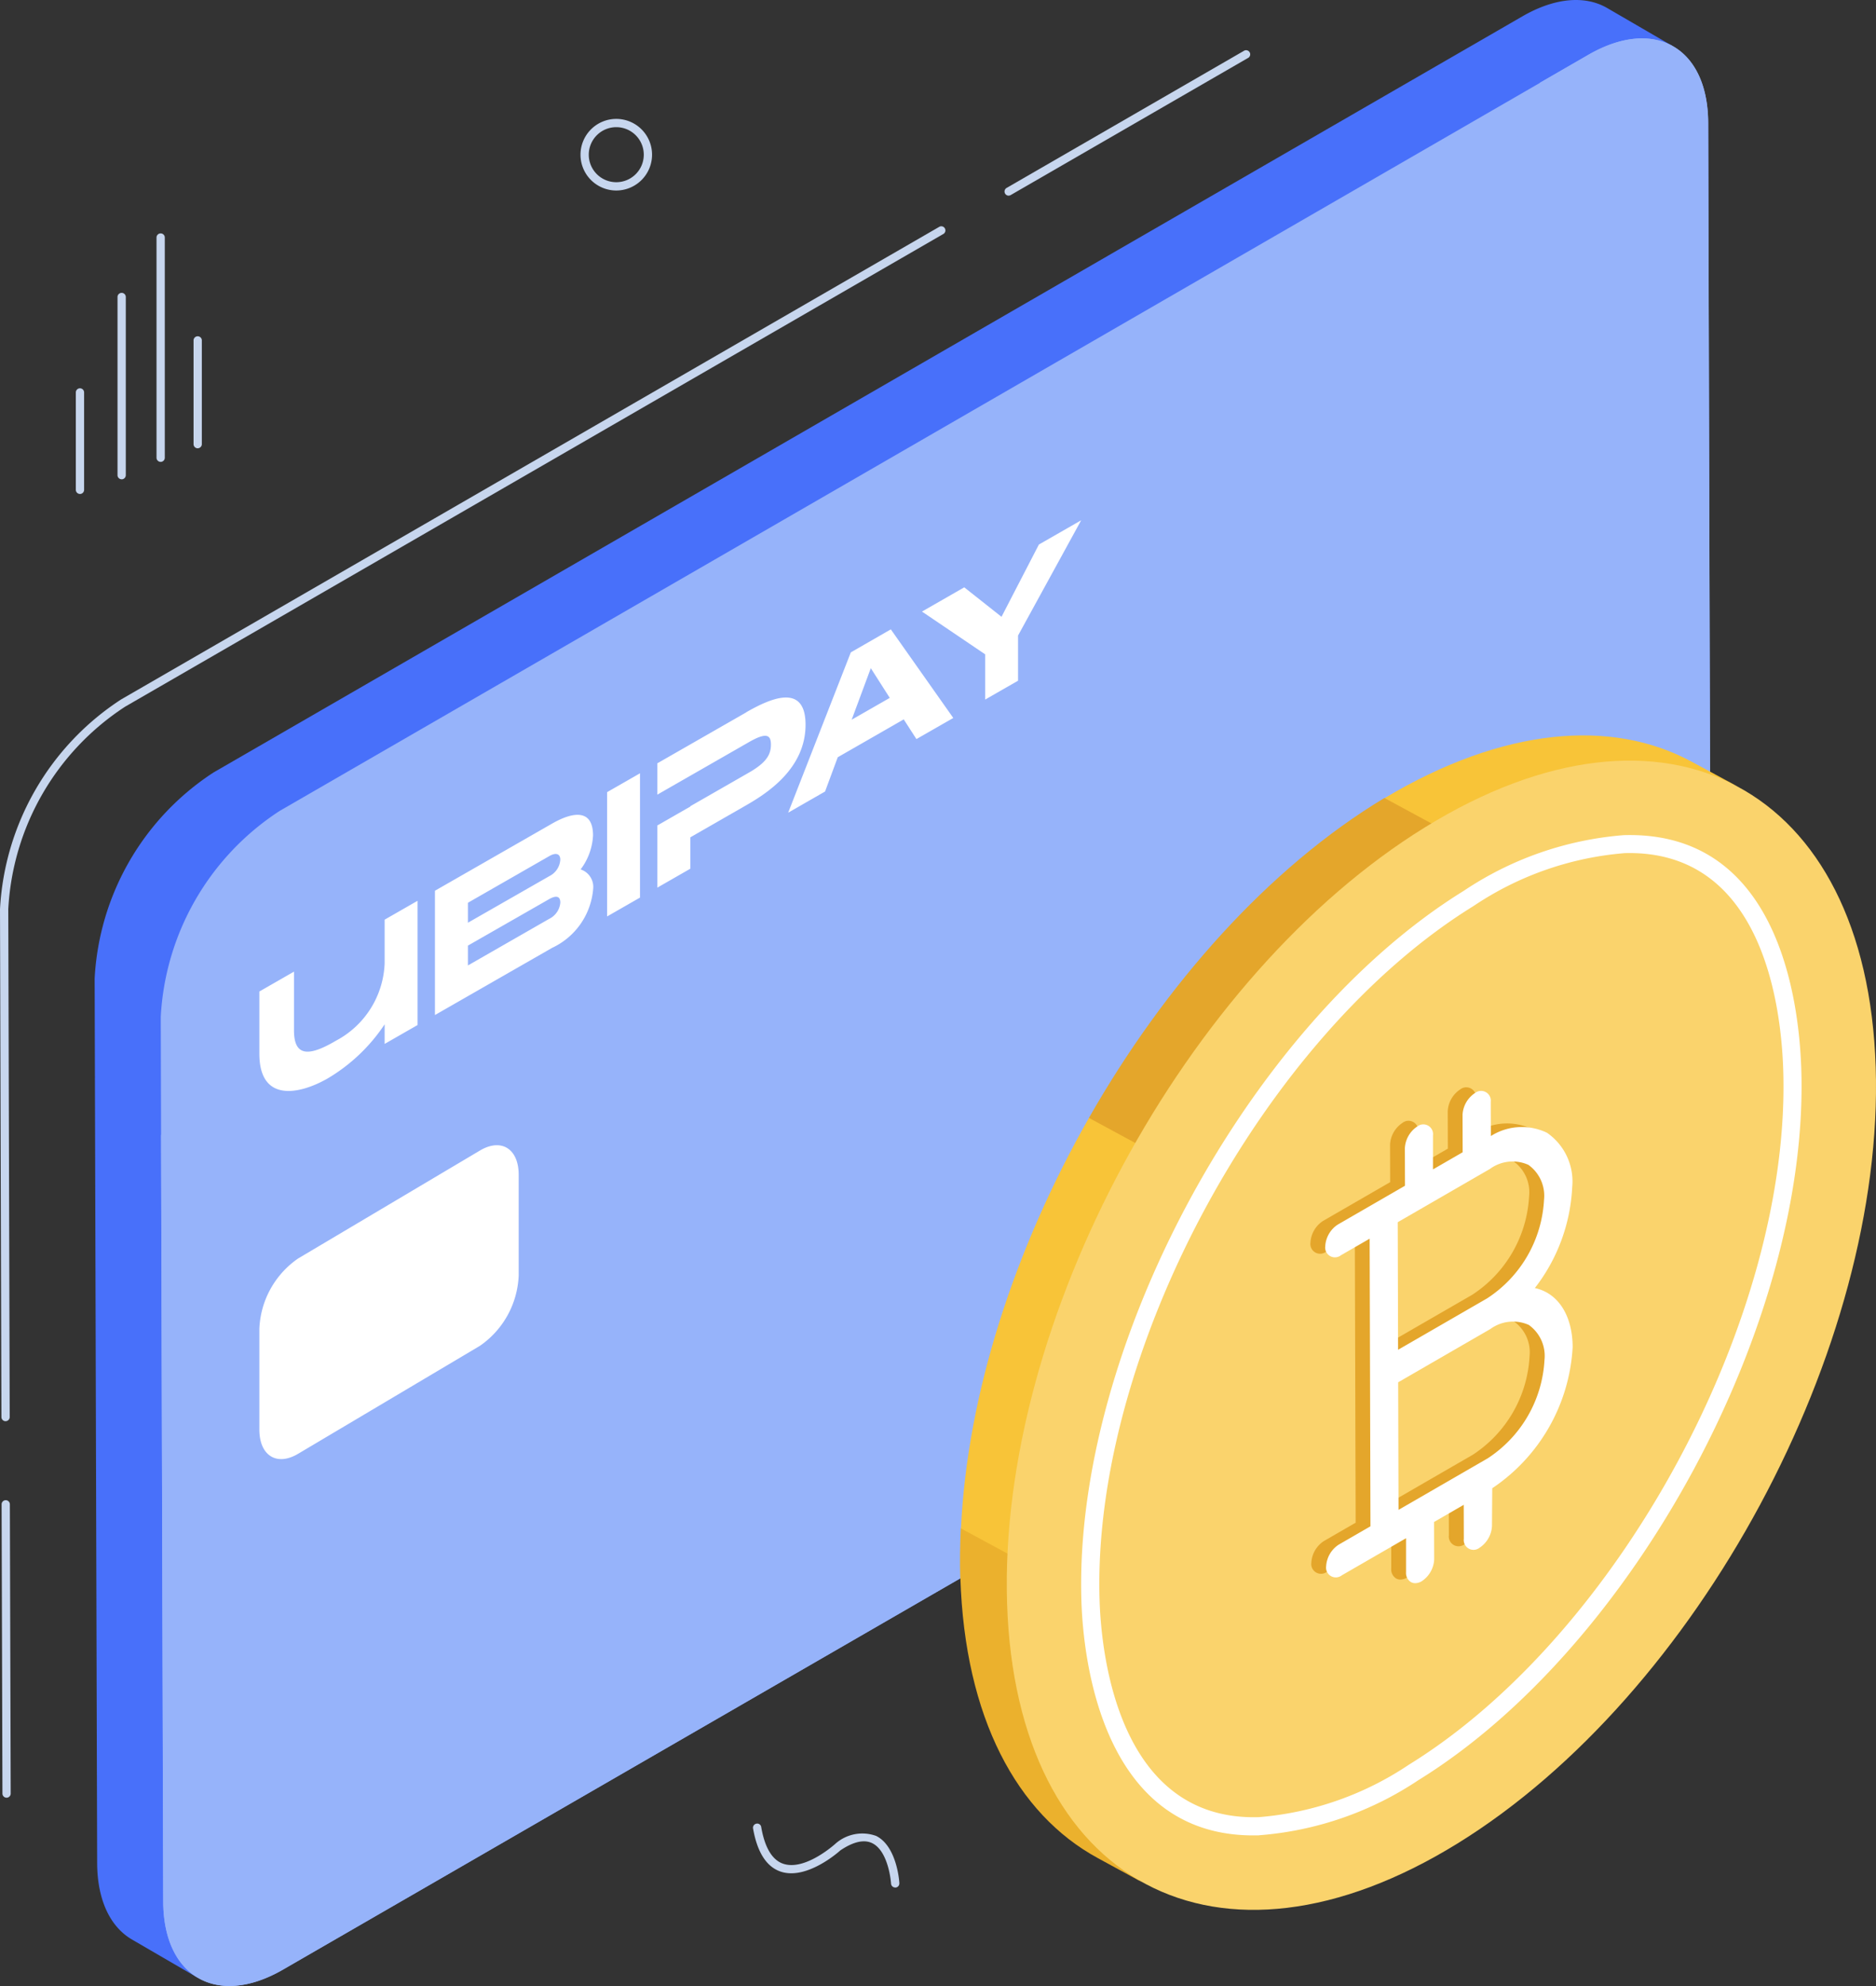
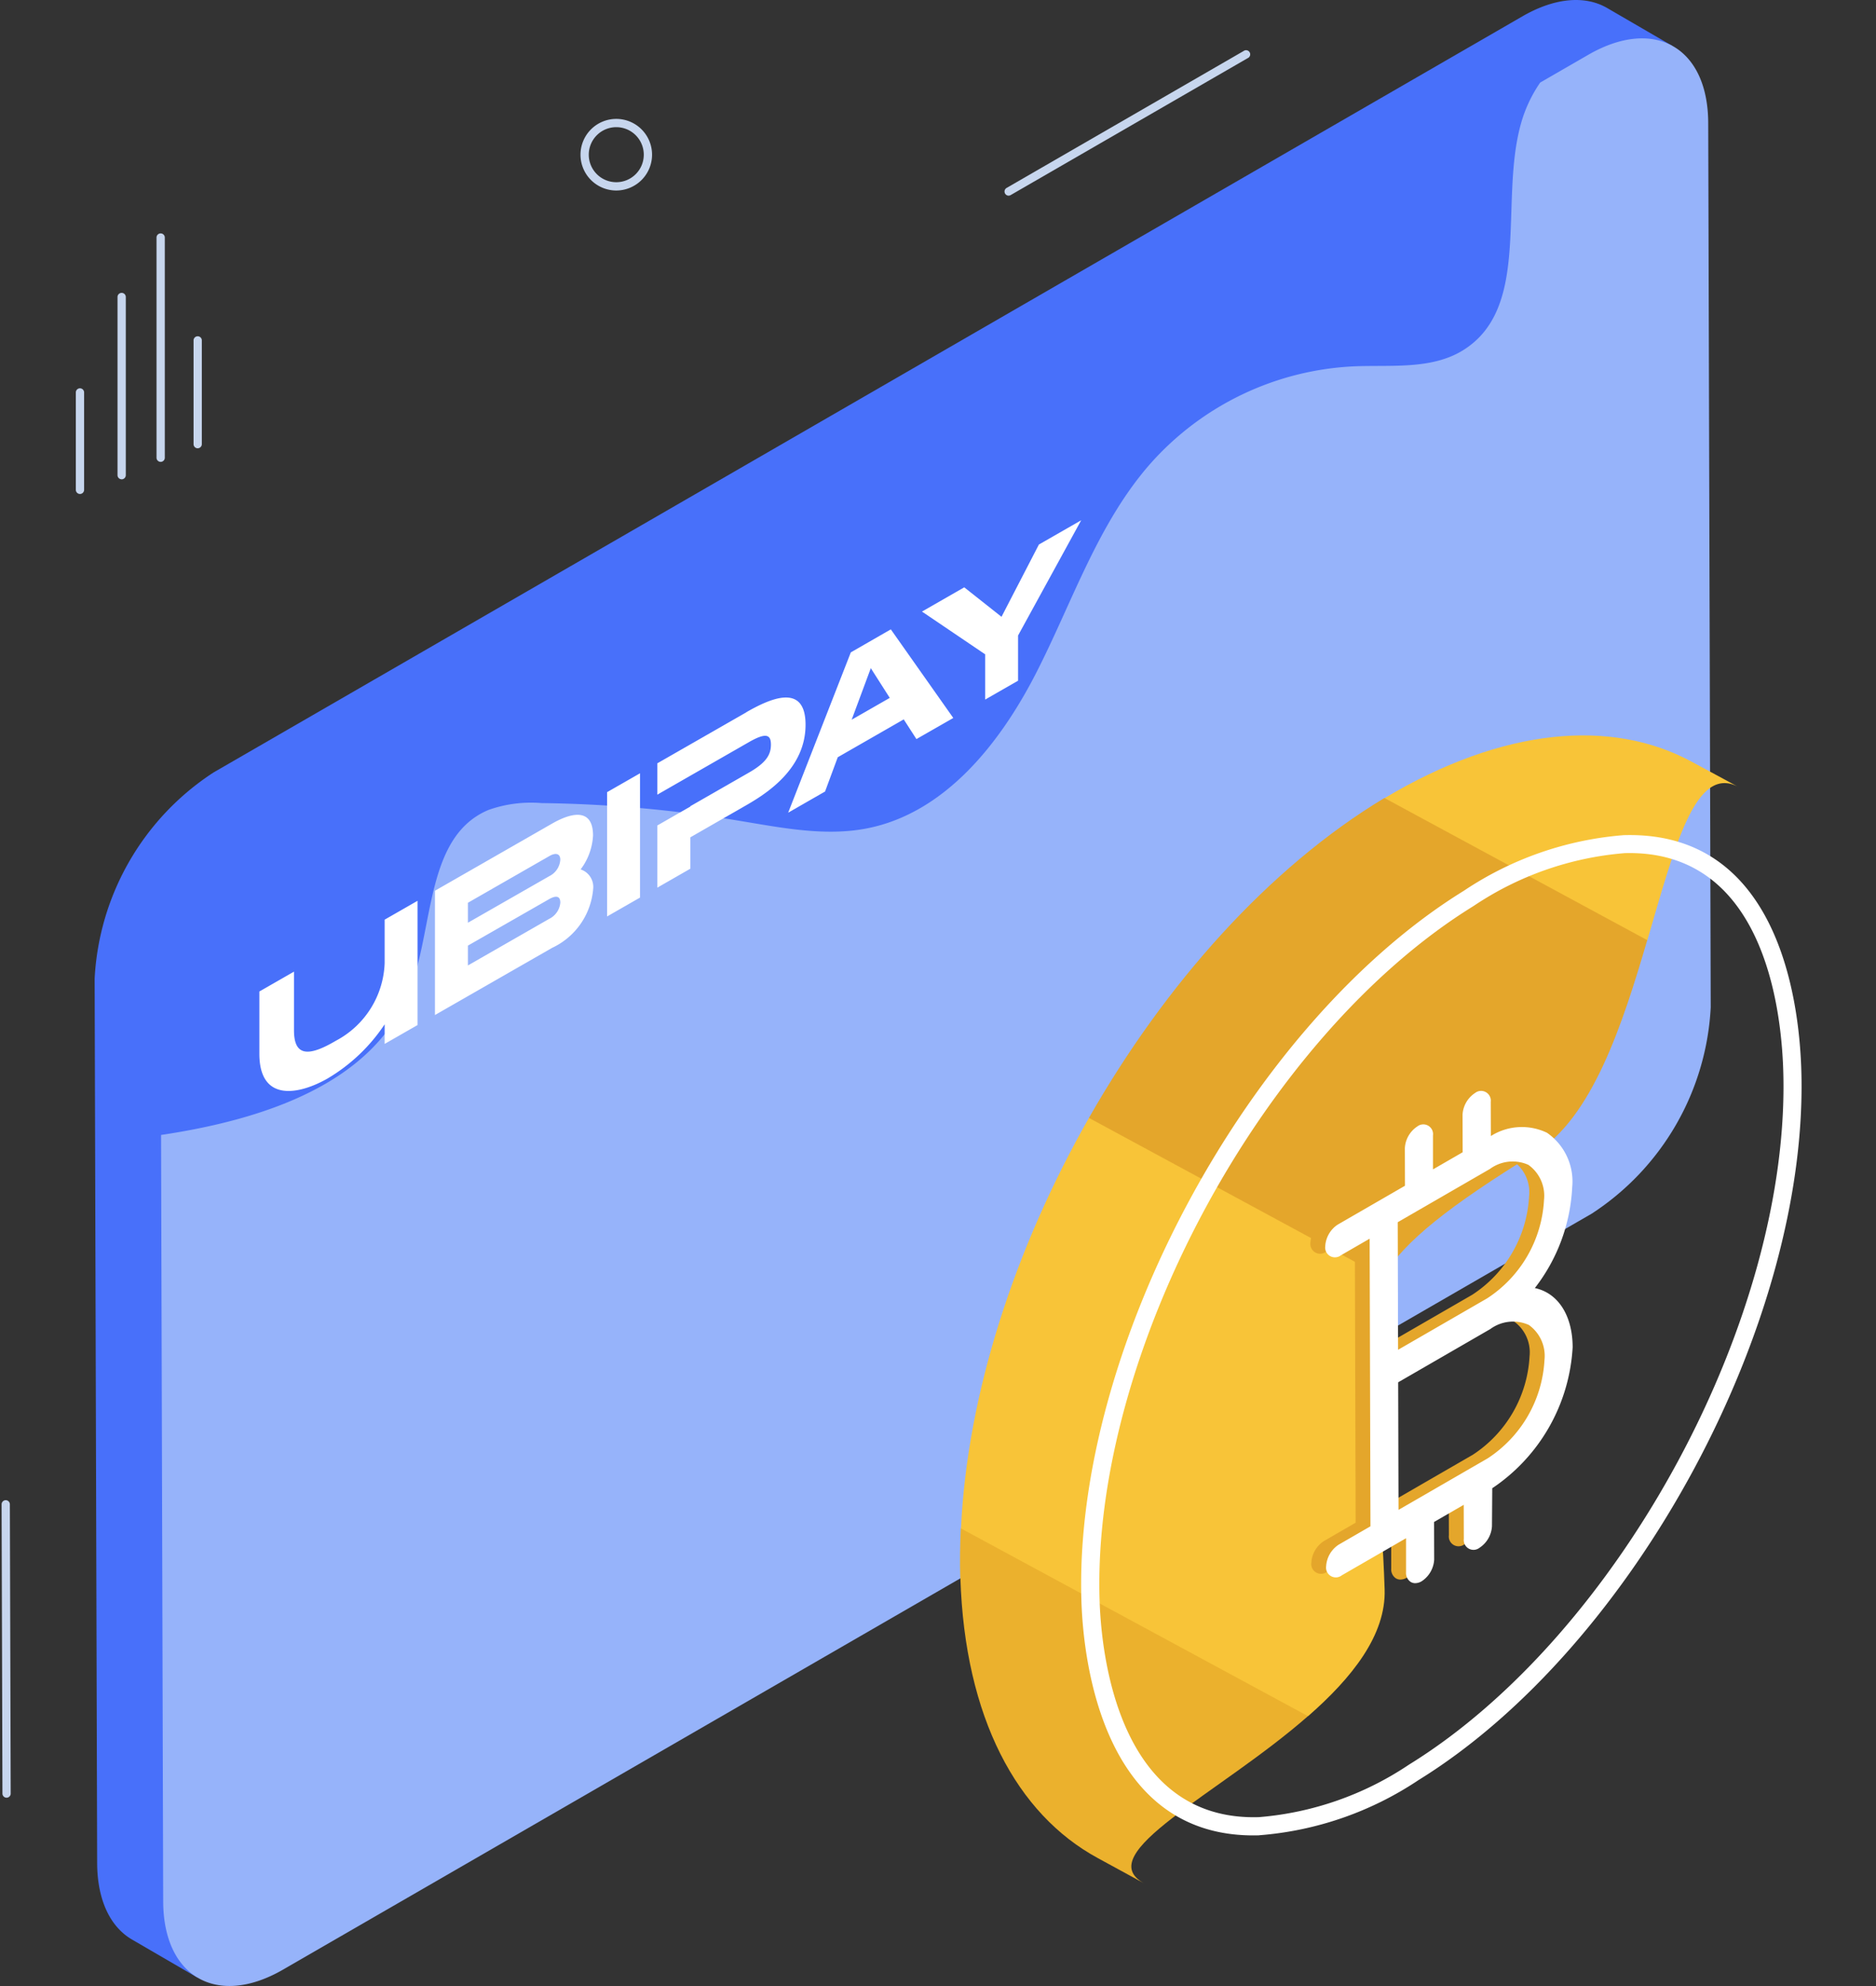
<svg xmlns="http://www.w3.org/2000/svg" id="Seamless_Exchange_Integration" data-name="Seamless Exchange Integration" width="105.392" height="111.504" viewBox="0 0 105.392 111.504">
  <rect x="0" y="0" width="105.392" height="111.504" fill="#333333" stroke="none" />
  <defs>
    <clipPath id="clip-path">
      <rect id="Rectangle_603" data-name="Rectangle 603" width="105.392" height="111.504" fill="none" />
    </clipPath>
    <clipPath id="clip-path-2">
      <rect id="Rectangle_604" data-name="Rectangle 604" width="46.169" height="32.039" fill="none" />
    </clipPath>
    <clipPath id="clip-path-3">
      <rect id="Rectangle_605" data-name="Rectangle 605" width="14.567" height="17.624" fill="none" />
    </clipPath>
  </defs>
  <g id="Group_1018" data-name="Group 1018" clip-path="url(#clip-path)">
    <path id="Path_778" data-name="Path 778" d="M149.336,34.177a2.01,2.01,0,1,1,2.01-2.01,2.012,2.012,0,0,1-2.01,2.01m0-3.556a1.545,1.545,0,1,0,1.545,1.546,1.547,1.547,0,0,0-1.545-1.546" transform="translate(-114.714 -23.481)" fill="#c7d6ee" />
    <path id="Path_779" data-name="Path 779" d="M49.358,91.642a.233.233,0,0,1-.232-.233V85.6a.233.233,0,1,1,.465,0v5.807a.233.233,0,0,1-.233.233" transform="translate(-38.252 -66.472)" fill="#c7d6ee" />
    <path id="Path_780" data-name="Path 780" d="M39.956,71.976a.233.233,0,0,1-.233-.233V59.366a.233.233,0,0,1,.465,0V71.744a.233.233,0,0,1-.232.233" transform="translate(-30.93 -46.044)" fill="#c7d6ee" />
    <path id="Path_781" data-name="Path 781" d="M30.056,84.7a.233.233,0,0,1-.232-.233V74.451a.233.233,0,0,1,.465,0V84.469a.233.233,0,0,1-.233.233" transform="translate(-23.222 -57.79)" fill="#c7d6ee" />
    <path id="Path_782" data-name="Path 782" d="M19.479,104.42a.233.233,0,0,1-.232-.233V98.72a.232.232,0,1,1,.465,0v5.468a.233.233,0,0,1-.232.233" transform="translate(-14.987 -76.686)" fill="#c7d6ee" />
-     <path id="Path_783" data-name="Path 783" d="M199.083,466.108a.231.231,0,0,1-.231-.218c0-.018-.123-1.8-1.049-2.265-.457-.229-1.064-.095-1.8.4-.049.047-1.883,1.695-3.36,1.189-.79-.27-1.31-1.085-1.544-2.422a.232.232,0,0,1,.189-.268.224.224,0,0,1,.269.189c.2,1.156.617,1.851,1.234,2.061,1.231.421,2.909-1.1,2.926-1.115a2.278,2.278,0,0,1,2.3-.445c1.167.583,1.3,2.569,1.3,2.652a.232.232,0,0,1-.218.246Z" transform="translate(-148.793 -360.134)" fill="#c7d6ee" />
-     <path id="Path_784" data-name="Path 784" d="M108.992.452c-1.218-.708-2.906-.608-4.769.468L30.7,43.368a14.723,14.723,0,0,0-6.683,11.571l.141,49.655c.006,2.112.752,3.6,1.955,4.3l3.715,2.159c-1.2-.7,9.207-8.522,9.2-10.635l2.066-37.933c-.012-4.254-1.449-3.514,2.254-5.651l64.085-42.469C109.3,13.286,111.49,1.9,112.708,2.611Z" transform="translate(-18.7 0)" fill="#4870fa" />
-     <path id="Path_785" data-name="Path 785" d="M121.008,10.674c3.7-2.138,6.711-.423,6.723,3.831l.141,49.655a14.716,14.716,0,0,1-6.68,11.569L47.668,118.177c-3.7,2.138-6.715.425-6.727-3.829L40.8,64.693a14.722,14.722,0,0,1,6.683-11.571Z" transform="translate(-31.769 -7.595)" fill="#96b3fa" />
+     <path id="Path_784" data-name="Path 784" d="M108.992.452c-1.218-.708-2.906-.608-4.769.468L30.7,43.368a14.723,14.723,0,0,0-6.683,11.571l.141,49.655c.006,2.112.752,3.6,1.955,4.3l3.715,2.159c-1.2-.7,9.207-8.522,9.2-10.635c-.012-4.254-1.449-3.514,2.254-5.651l64.085-42.469C109.3,13.286,111.49,1.9,112.708,2.611Z" transform="translate(-18.7 0)" fill="#4870fa" />
    <path id="Path_786" data-name="Path 786" d="M127.94,64.159a14.727,14.727,0,0,1-6.683,11.575L47.732,118.181c-3.7,2.136-6.719.418-6.731-3.831l-.12-43.032c5.668-.847,11.982-2.852,13.986-8.151,1.349-3.58.883-8.628,4.416-10.1a7.175,7.175,0,0,1,2.983-.382,72.519,72.519,0,0,1,11.015.979c2.411.394,4.869.907,7.256.441,4.392-.859,7.494-4.785,9.523-8.759s3.449-8.365,6.4-11.719a16.317,16.317,0,0,1,11.469-5.465c2.076-.083,4.32.191,6.086-.895,3.867-2.387,2.041-8.33,3.258-12.709a7.719,7.719,0,0,1,1.086-2.327l2.709-1.563c3.711-2.136,6.719-.418,6.731,3.831Z" transform="translate(-31.833 -7.595)" fill="#96b3fa" />
    <path id="Path_792" data-name="Path 792" d="M243.7,371.157c.25,7.839,3.171,13.257,7.713,15.726l2.611,1.423c-3.033-1.656,4.194-5,9.2-9.385-3.14-14-8.193-22.034-19.5-10.541-.043.935-.059,1.864-.03,2.777" transform="translate(-189.747 -282.564)" fill="#ebb12d" />
    <path id="Path_793" data-name="Path 793" d="M368.027,189.418,365.4,188c-4.5-2.444-10.608-1.937-17.262,2.039-3.574,8.946,3.574,9.956,14.758,7.979,1.549-5.279,2.705-9.908,5.135-8.6" transform="translate(-270.351 -145.227)" fill="#f8c438" />
    <path id="Path_794" data-name="Path 794" d="M251.081,265.731c-4.157,7.3-6.837,15.482-7.188,23.05l19.5,10.541c2.459-2.151,4.386-4.551,4.3-7.125-.322-10.12-2.278-13.922-.093-17.538,1.75-14.913-3.726-17.935-16.514-8.928" transform="translate(-189.906 -202.966)" fill="#f8c438" />
    <path id="Path_795" data-name="Path 795" d="M301.44,222.348c3.206-1.979,4.905-7.222,6.291-11.944l-14.758-7.978h-.015c-6.507,3.916-12.324,10.465-16.593,17.957l16.513,8.928c1.222-2.022,3.734-3.986,8.562-6.963" transform="translate(-215.19 -157.618)" fill="#e4a62b" />
-     <path id="Path_796" data-name="Path 796" d="M279.006,196.672c13.492-8.327,24.816-2.307,25.323,13.462.507,15.74-10,35.259-23.487,43.586-13.467,8.311-24.8,2.27-25.311-13.47-.508-15.769,10.008-35.267,23.475-43.578" transform="translate(-198.954 -150.221)" fill="#fad36c" />
    <path id="Path_797" data-name="Path 797" d="M284.4,267.97c-8.867.26-9.887-10-9.988-13.15-.455-14.15,9.387-32.416,21.492-39.887a18.772,18.772,0,0,1,8.98-3.118c8.609-.253,9.84,9.117,9.97,13.157.455,14.15-9.392,32.419-21.5,39.894a18.693,18.693,0,0,1-8.949,3.1m20.514-55.14a17.777,17.777,0,0,0-8.476,2.967c-11.834,7.3-21.455,25.158-21.01,38.989.093,2.913,1.014,12.4,8.943,12.168A17.7,17.7,0,0,0,292.817,264c11.841-7.307,21.468-25.166,21.022-39-.12-3.736-1.229-12.4-8.924-12.175" transform="translate(-213.659 -164.925)" fill="#fff" />
    <path id="Path_798" data-name="Path 798" d="M344.3,286.867a10.006,10.006,0,0,0,2.1-5.669,3.321,3.321,0,0,0-1.416-3.051,3.256,3.256,0,0,0-3.154.184l-.006-1.919a.547.547,0,0,0-.879-.5,1.555,1.555,0,0,0-.705,1.22l.006,2.109-1.667.962,0-1.911a.547.547,0,0,0-.88-.5,1.556,1.556,0,0,0-.7,1.221l.006,2.109-3.779,2.182a1.556,1.556,0,0,0-.7,1.221.548.548,0,0,0,.881.5l1.613-.931.046,16.148-1.785,1.031a1.558,1.558,0,0,0-.705,1.221.548.548,0,0,0,.882.5l3.607-2.082,0,1.911a.6.6,0,0,0,.269.547.49.49,0,0,0,.248.065.728.728,0,0,0,.364-.109,1.556,1.556,0,0,0,.7-1.219L338.633,300l1.666-.962.005,1.911a.548.548,0,0,0,.882.5,1.556,1.556,0,0,0,.7-1.218l.015-2.124a10.215,10.215,0,0,0,4.517-7.922c-.005-1.778-.817-3.04-2.124-3.317m-2.5,2.3a2.163,2.163,0,0,1,2.161-.23,2.134,2.134,0,0,1,.881,1.962,7.047,7.047,0,0,1-3.193,5.53l-5.007,2.891-.02-7.162Zm3.016-7.255a7.044,7.044,0,0,1-3.192,5.53l-5.007,2.89-.02-7.162,5.178-2.99a2.16,2.16,0,0,1,2.162-.231,2.134,2.134,0,0,1,.879,1.963" transform="translate(-258.907 -214.749)" fill="#e4a62b" />
    <path id="Path_799" data-name="Path 799" d="M348.063,287.782a10.006,10.006,0,0,0,2.1-5.669,3.321,3.321,0,0,0-1.416-3.051,3.256,3.256,0,0,0-3.154.184l-.006-1.919a.547.547,0,0,0-.879-.5,1.555,1.555,0,0,0-.705,1.22l.006,2.109-1.667.962,0-1.911a.547.547,0,0,0-.88-.5,1.556,1.556,0,0,0-.7,1.221l.006,2.109-3.779,2.182a1.556,1.556,0,0,0-.7,1.221.548.548,0,0,0,.881.5l1.613-.931.046,16.148-1.785,1.031a1.558,1.558,0,0,0-.705,1.221.548.548,0,0,0,.882.5l3.607-2.082,0,1.911a.6.6,0,0,0,.269.547.49.49,0,0,0,.248.065.728.728,0,0,0,.364-.109,1.556,1.556,0,0,0,.7-1.219l-.006-2.109,1.666-.962.005,1.911a.548.548,0,0,0,.882.5,1.555,1.555,0,0,0,.7-1.218l.015-2.124a10.214,10.214,0,0,0,4.517-7.922c-.005-1.778-.817-3.04-2.124-3.317m-2.5,2.3a2.164,2.164,0,0,1,2.161-.23,2.134,2.134,0,0,1,.881,1.962,7.047,7.047,0,0,1-3.193,5.53l-5.007,2.891-.02-7.162Zm3.016-7.255a7.043,7.043,0,0,1-3.192,5.53l-5.007,2.89-.02-7.162,5.178-2.99a2.16,2.16,0,0,1,2.162-.231,2.134,2.134,0,0,1,.879,1.963" transform="translate(-261.838 -215.462)" fill="#fff" />
    <path id="Path_800" data-name="Path 800" d="M.7,397.216a.233.233,0,0,1-.232-.232l-.047-16.24a.233.233,0,0,1,.232-.233h0a.233.233,0,0,1,.232.232l.047,16.24a.233.233,0,0,1-.232.233Z" transform="translate(-0.331 -296.283)" fill="#c7d6ee" />
-     <path id="Path_801" data-name="Path 801" d="M.313,124.449a.233.233,0,0,1-.233-.232L0,95.7A15,15,0,0,1,6.8,83.928L52.784,57.381a.232.232,0,0,1,.231.4L7.031,84.331A14.482,14.482,0,0,0,.465,95.7l.08,28.515a.233.233,0,0,1-.231.233Z" transform="translate(0 -44.655)" fill="#c7d6ee" />
    <path id="Path_802" data-name="Path 802" d="M255.173,20.946a.233.233,0,0,1-.116-.434l13.32-7.69a.232.232,0,1,1,.231.4l-13.32,7.69a.23.23,0,0,1-.116.031" transform="translate(-198.508 -9.96)" fill="#c7d6ee" />
    <g id="Group_1022" data-name="Group 1022" transform="translate(14.571 29.212)">
      <g id="Group_1021" data-name="Group 1021" clip-path="url(#clip-path-2)">
        <path id="Path_803" data-name="Path 803" d="M7.038,22.424v2.444A5.136,5.136,0,0,1,4.31,29.216l-.136.078c-1.515.868-2.229.721-2.229-.658V25.342L0,26.457v3.49c0,2.785,2.287,2.277,3.822,1.4A9.88,9.88,0,0,0,7.038,28.3v1.1l1.848-1.059V21.365Zm11.007-2.818a3.438,3.438,0,0,0,.7-1.909c0-1.456-1.066-1.373-2.3-.667L9.864,20.8v6.979l6.588-3.775a4.014,4.014,0,0,0,2.3-3.3,1.034,1.034,0,0,0-.7-1.1M16.3,22.368l-4.584,2.627V23.881l4.546-2.6c.4-.23.645-.194.645.188a1.119,1.119,0,0,1-.606.9m-.039-2.373-4.546,2.6V21.475L16.3,18.848c.352-.2.606-.132.606.21a1.109,1.109,0,0,1-.645.936m3.275-4.73v6.979l1.848-1.059V14.206Zm7.82-4.481-5,2.863v1.759l5.152-2.952c.987-.565,1.231-.4,1.231.145s-.244,1-1.231,1.566l-3.294,1.888v.019l-1.858,1.065v3.49l1.858-1.065V17.8L27.351,16c1.262-.723,3.333-2.106,3.333-4.52s-2.071-1.423-3.333-.7m8.124-4.655L33.227,7.417l-3.519,9,2.072-1.188.713-1.924L36.2,11.179l.713,1.106L38.984,11.1Zm-2.2,5.073,1.075-2.894,1.065,1.668ZM43.793,1.362l-2.1,4.058L39.6,3.765,37.225,5.126l3.549,2.4v2.541l1.848-1.059V6.472L46.169,0Z" transform="translate(0 -0.001)" fill="#fff" />
      </g>
    </g>
    <g id="Group_1024" data-name="Group 1024" transform="translate(14.571 64.297)">
      <g id="Group_1023" data-name="Group 1023" transform="translate(0 0)" clip-path="url(#clip-path-3)">
-         <path id="Path_804" data-name="Path 804" d="M12.392,11.264,2.176,17.327c-1.2.713-2.176.1-2.176-1.36V10.3A5.041,5.041,0,0,1,2.176,6.362L12.392.3c1.2-.713,2.176-.1,2.176,1.36V7.321a5.041,5.041,0,0,1-2.176,3.943" transform="translate(0 0)" fill="#fff" />
-       </g>
+         </g>
    </g>
  </g>
</svg>